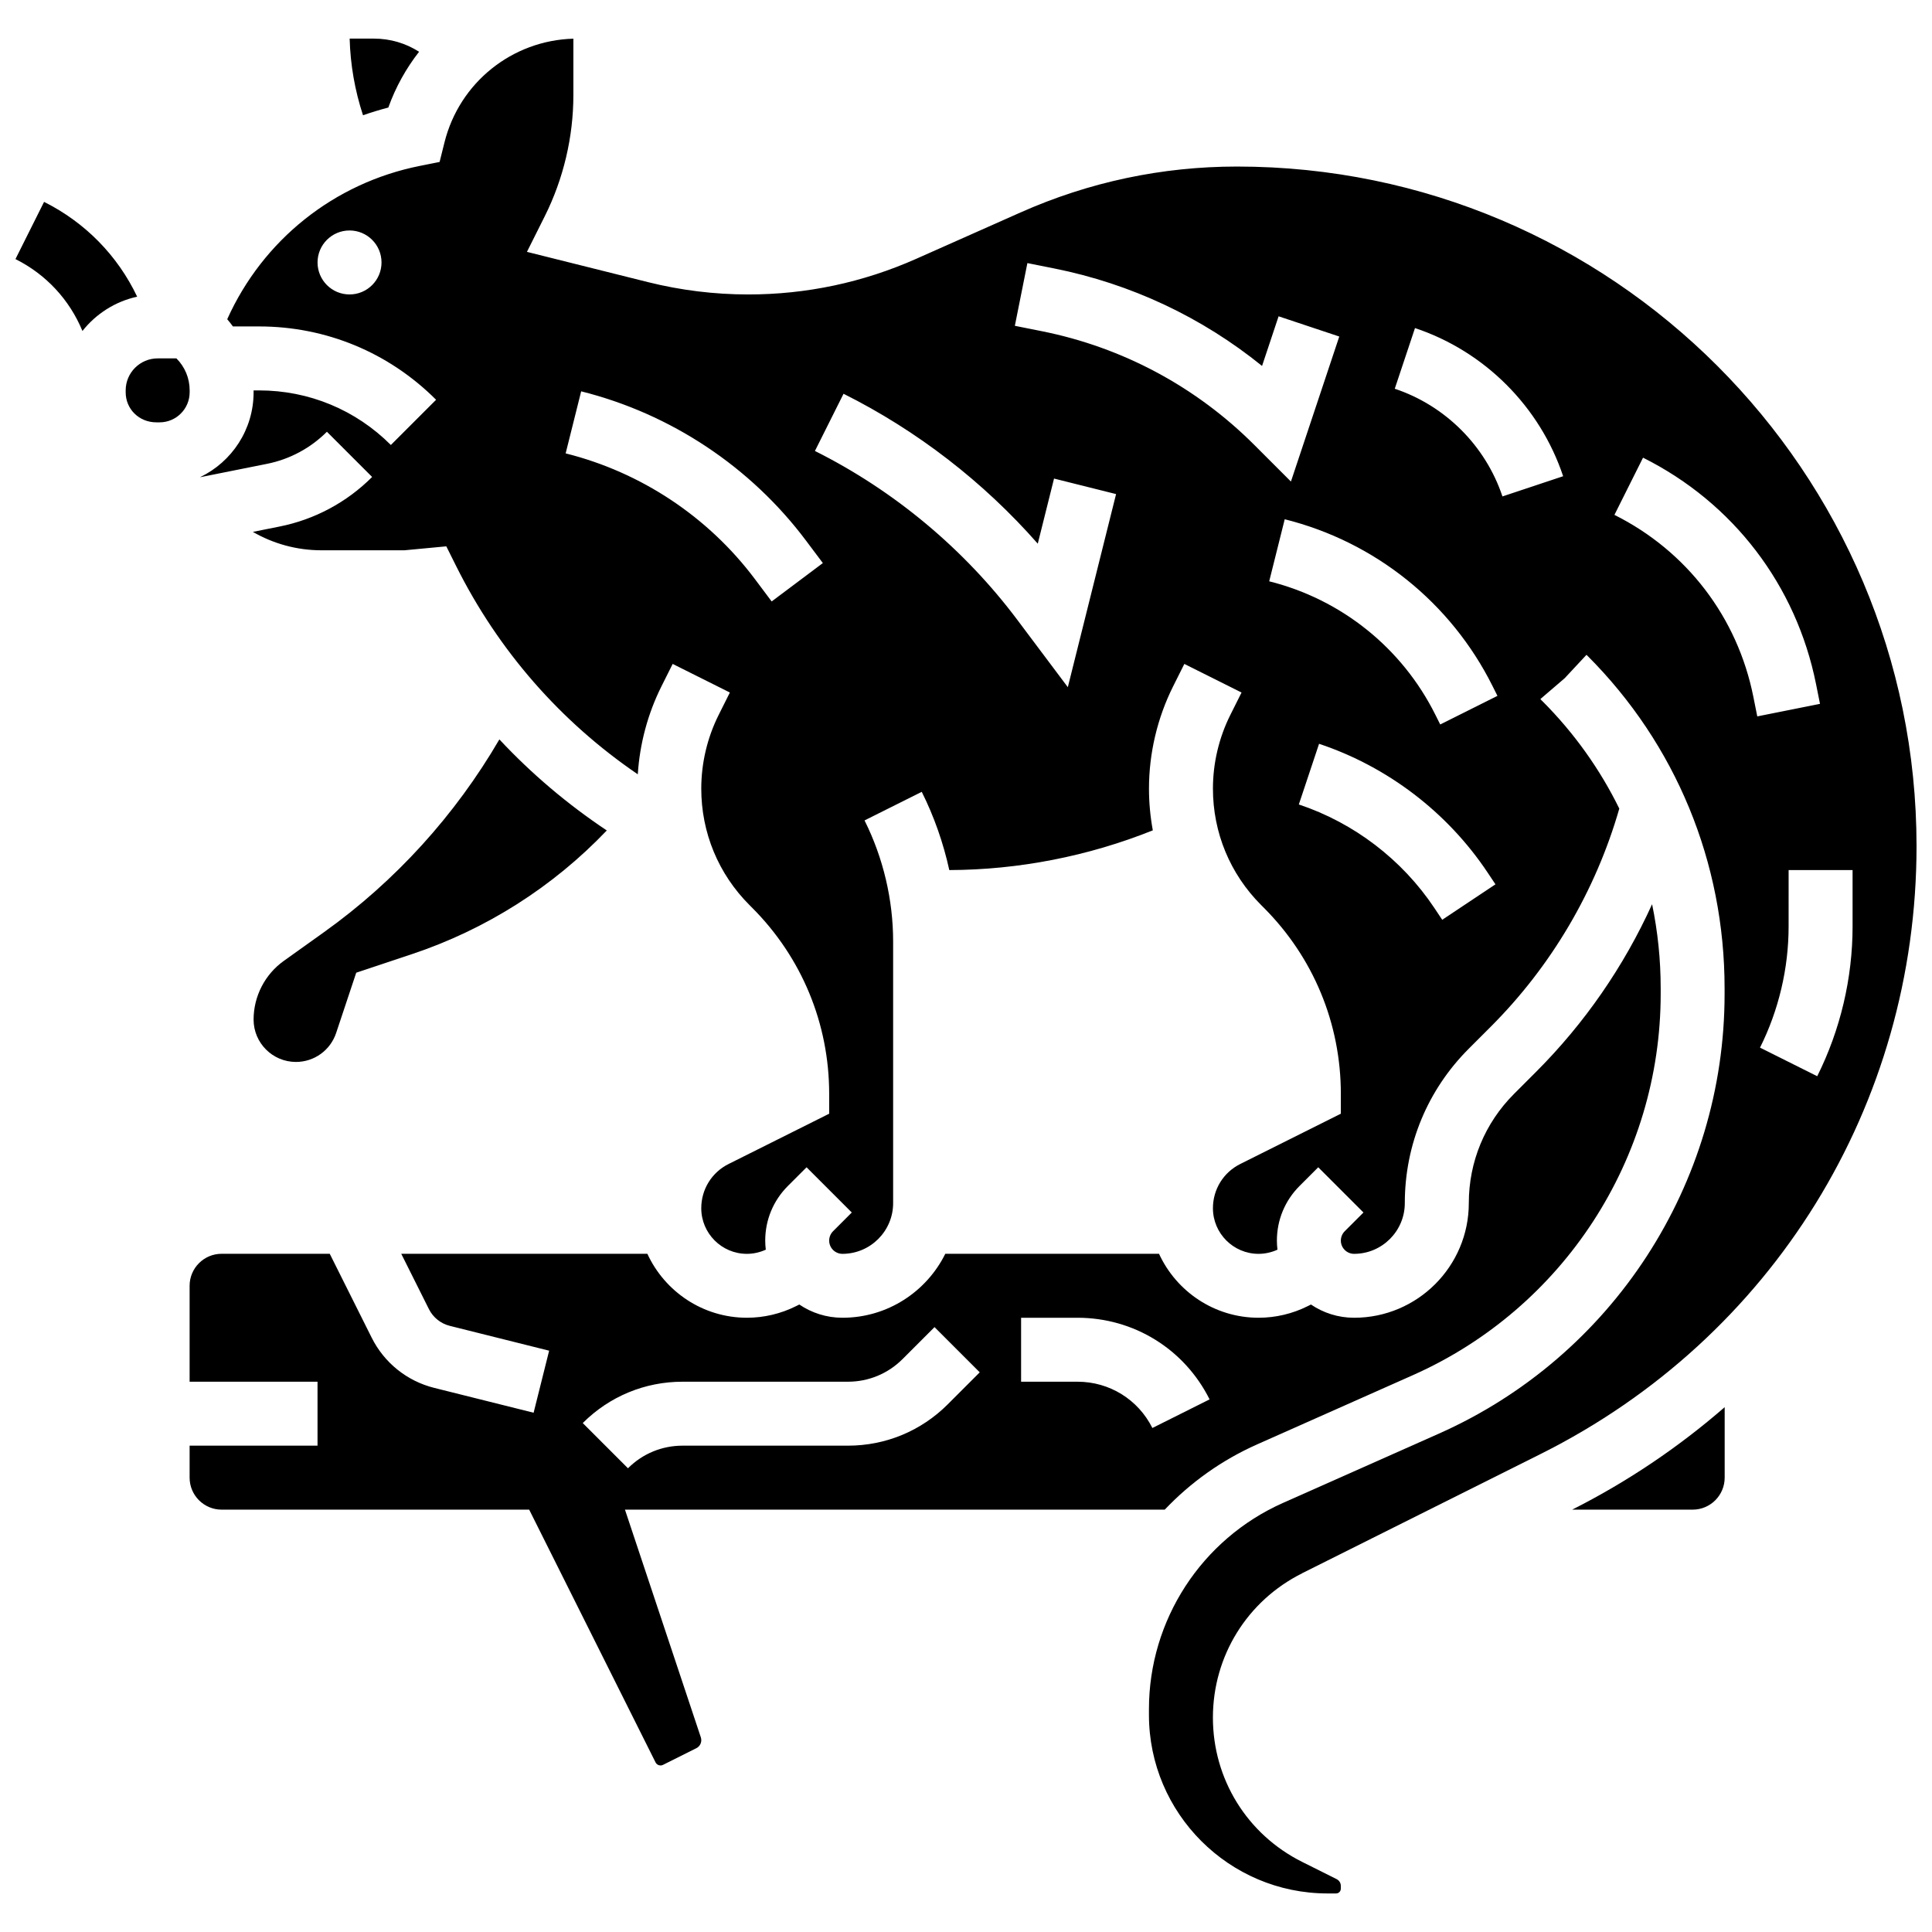
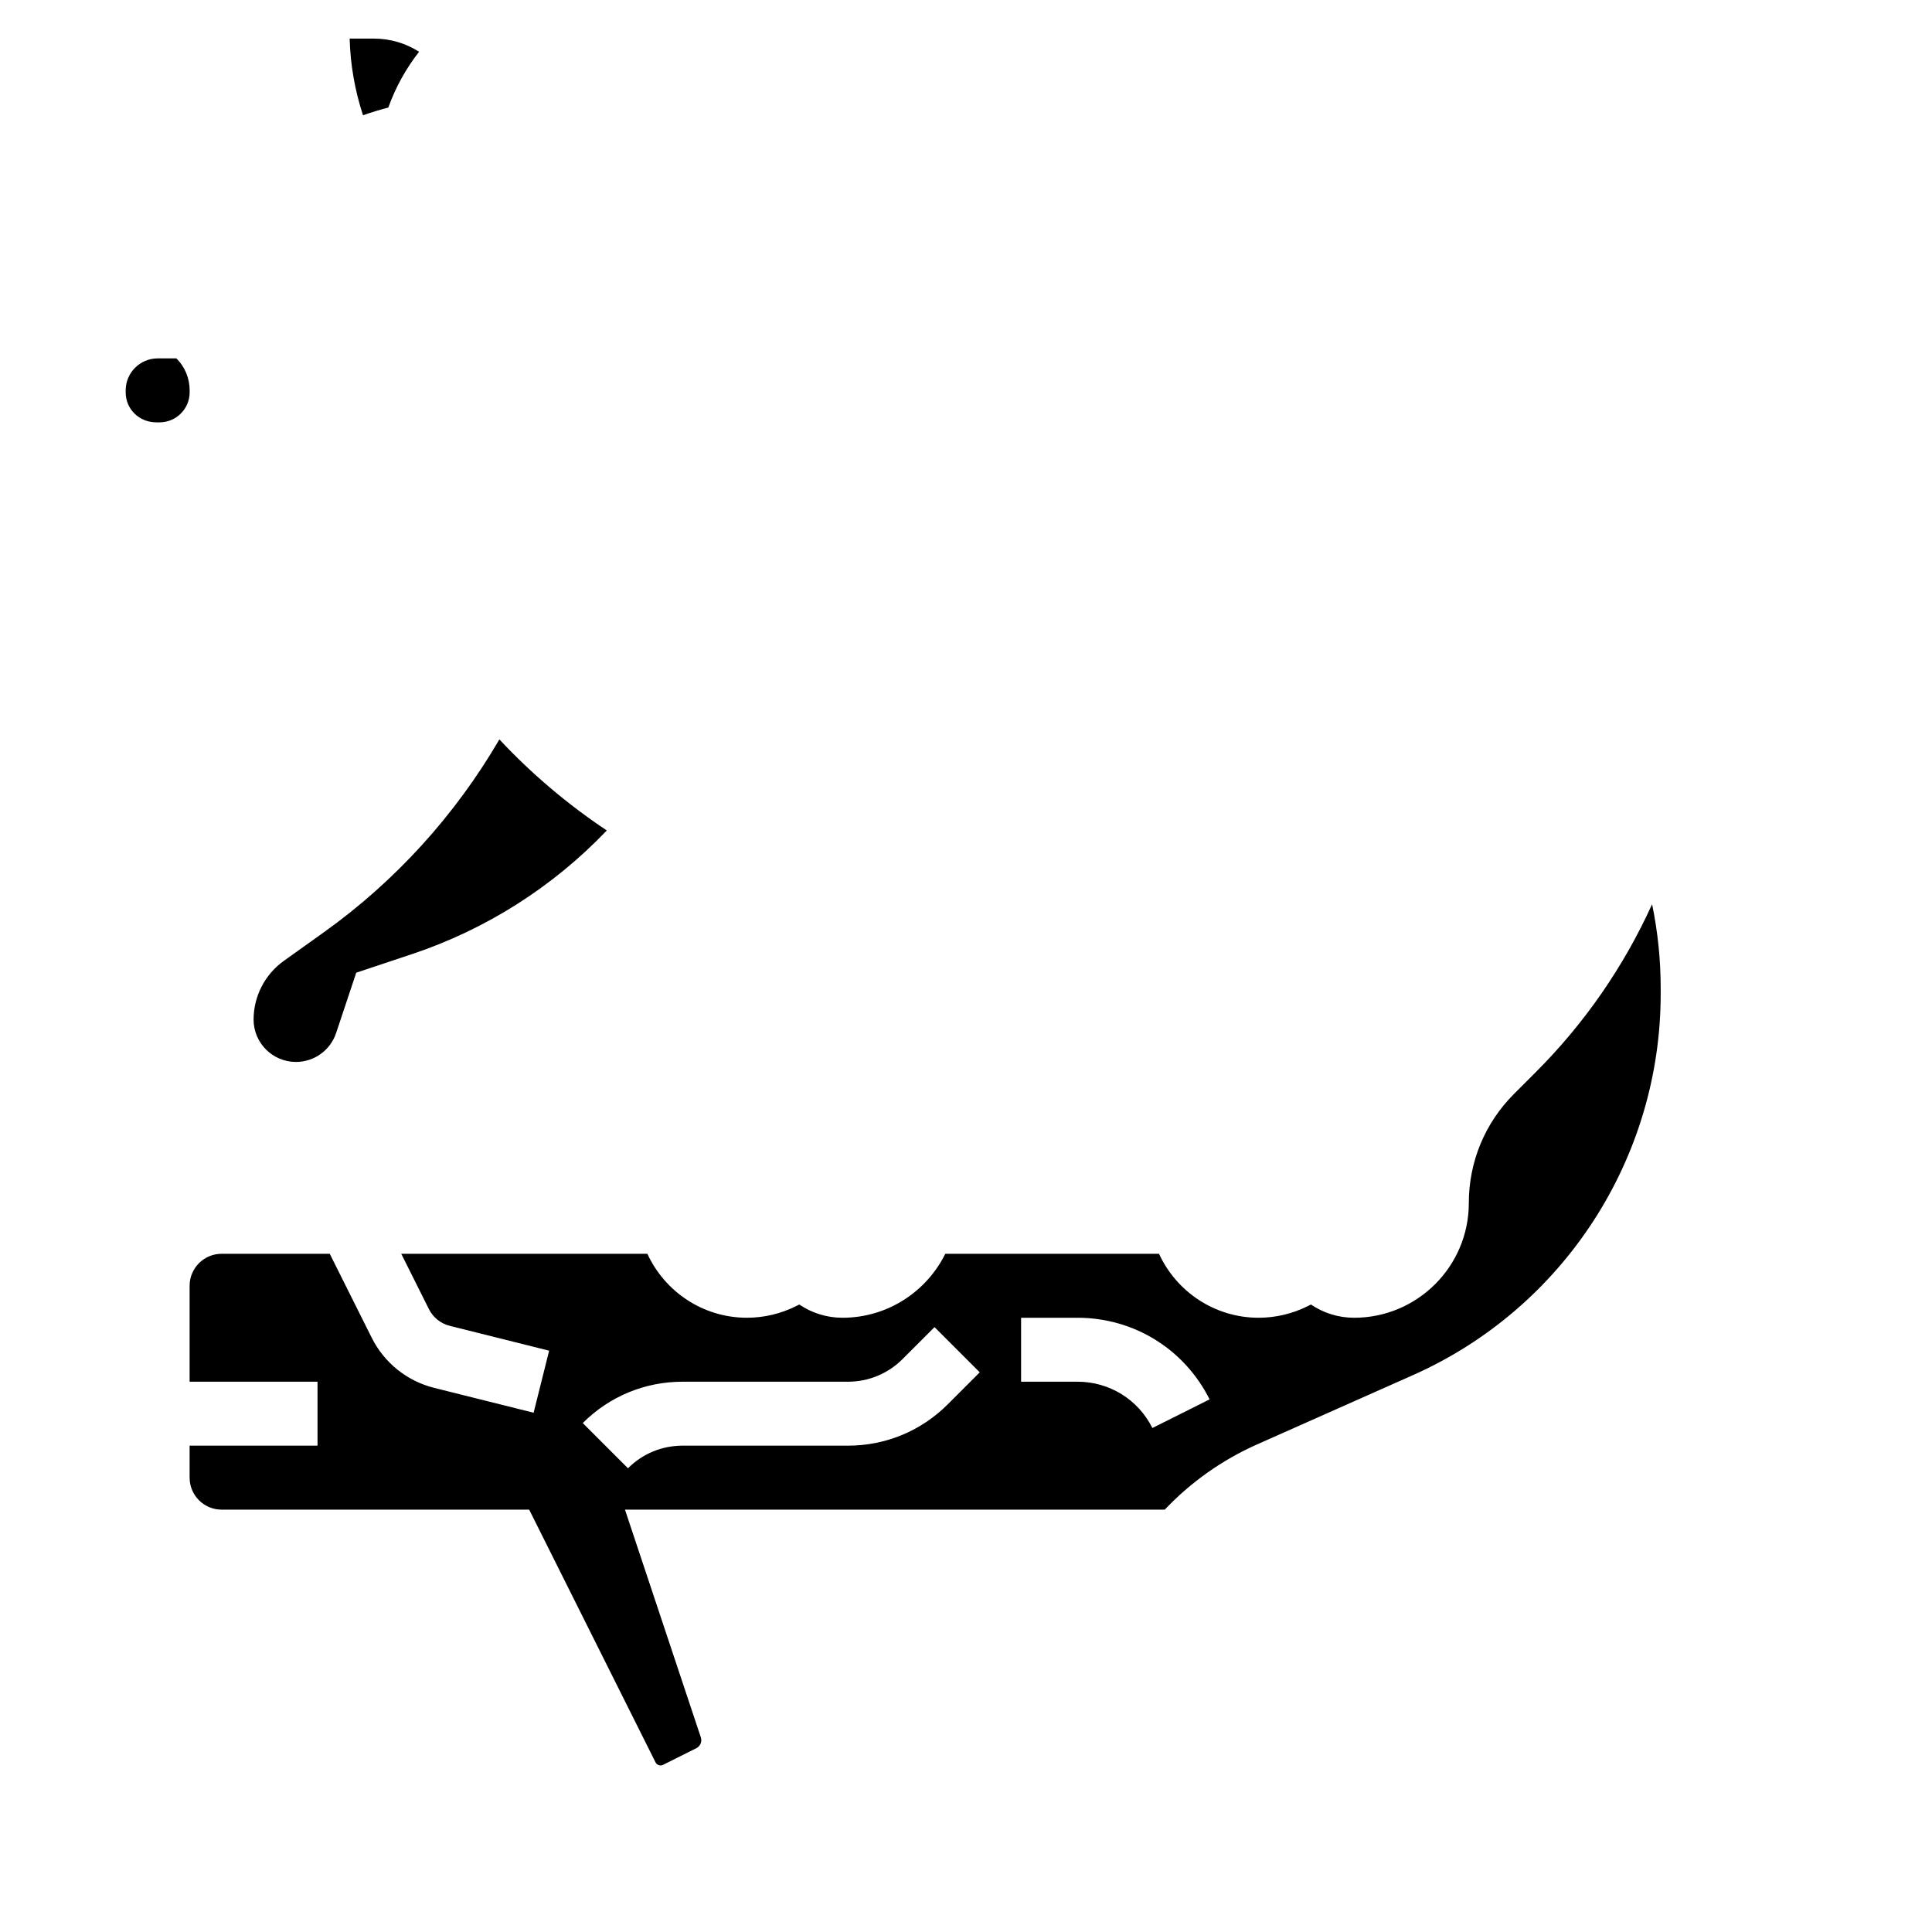
<svg xmlns="http://www.w3.org/2000/svg" width="800px" height="800px" version="1.1" viewBox="144 144 512 512">
  <defs>
    <clipPath id="b">
      <path d="m148.09 197h32.906v35h-32.906z" />
    </clipPath>
    <clipPath id="a">
-       <path d="m197 154h454.9v492h-454.9z" />
-     </clipPath>
+       </clipPath>
  </defs>
  <g clip-path="url(#b)">
-     <path d="m155.68 197.5-7.582 15.16c8.105 4.051 14.32 10.762 17.75 19.051 3.582-4.527 8.668-7.812 14.5-9.09-5.168-10.863-13.738-19.652-24.668-25.121z" />
-   </g>
+     </g>
  <path d="m194.26 247.45c0-3.199-1.246-6.207-3.508-8.473h-4.969c-4.672 0-8.477 3.801-8.477 8.477v0.508c0 4.469 3.57 7.965 8.133 7.965h0.852c4.394 0 7.969-3.574 7.969-7.969z" />
  <path d="m309.62 544.07h143.05c6.816-7.184 15.074-13.109 24.457-17.281l41.324-18.367c39.879-17.723 65.648-57.375 65.648-101.02v-1.516c0-7.574-0.777-15.023-2.277-22.258-7.481 16.48-17.887 31.566-30.766 44.441l-5.82 5.824c-7.731 7.731-11.984 18.004-11.984 28.934 0 16.758-13.633 30.391-30.391 30.391-4.238 0-8.176-1.293-11.441-3.508l-0.883 0.441c-4.012 2.008-8.504 3.066-12.988 3.066-11.699 0-21.797-6.957-26.395-16.949h-56.641c-4.969 10.031-15.312 16.949-27.246 16.949-4.238 0-8.176-1.293-11.441-3.508l-0.883 0.441c-4.016 2.008-8.504 3.066-12.988 3.066-11.699 0-21.797-6.957-26.395-16.949h-65.223l7.332 14.66c1.109 2.215 3.121 3.832 5.523 4.434l26.336 6.586-4.113 16.441-26.336-6.582c-7.211-1.801-13.25-6.648-16.574-13.297l-11.117-22.242h-28.66c-4.672 0-8.477 3.801-8.477 8.477v25.426h33.898v16.949h-33.898v8.477c0 4.672 3.801 8.477 8.477 8.477h81.512l33.5 67c0.348 0.691 1.246 0.996 1.941 0.648l8.852-4.426c0.812-0.406 1.316-1.223 1.316-2.133 0-0.258-0.043-0.508-0.121-0.754zm104.98-50.852h14.949c14.918 0 28.332 8.289 35.004 21.633l-15.16 7.582c-3.781-7.562-11.383-12.266-19.844-12.266h-14.949zm-89.711 16.949h43.828c5.465 0 10.602-2.129 14.465-5.992l8.477-8.477 11.984 11.984-8.477 8.477c-7.066 7.066-16.461 10.957-26.453 10.957h-43.828c-5.465 0-10.602 2.129-14.465 5.992l-11.984-11.984c7.062-7.062 16.457-10.957 26.453-10.957z" />
  <path d="m233.08 417.75 5.324-15.973 14.672-4.891c19.734-6.578 37.445-17.84 51.73-32.805-10.441-6.965-19.98-15.047-28.465-24.133-11.684 20.066-27.566 37.578-46.5 51.102l-10.629 7.594c-5.012 3.582-8.008 9.398-8.008 15.555 0 6.191 5.035 11.227 11.227 11.227 4.84 0 9.117-3.086 10.648-7.676z" />
  <g clip-path="url(#a)">
-     <path d="m489.09 560.92 63.262-31.633c61.406-30.703 99.551-92.422 99.551-161.07-0.004-99.297-80.789-180.08-180.09-180.08-19.898 0-39.211 4.098-57.395 12.18l-27.621 12.277c-14.102 6.262-29.074 9.441-44.504 9.441-8.949 0-17.891-1.102-26.574-3.269l-32.074-8.02 4.727-9.449c4.957-9.918 7.578-21.023 7.578-32.109v-14.938c-16.234 0.457-30.191 11.625-34.152 27.465l-1.301 5.203-5.258 1.051c-22.715 4.543-41.582 19.633-51.023 40.629 0.531 0.617 1.031 1.258 1.504 1.91h6.938c17.723 0 34.379 6.902 46.91 19.434l-11.984 11.984c-9.328-9.328-21.734-14.465-34.926-14.465h-1.453v0.508c0 9.875-5.777 18.43-14.129 22.457 0.004 0.008 0.012 0.02 0.016 0.031l17.645-3.531c6.043-1.207 11.539-4.152 15.898-8.508l11.984 11.984c-6.731 6.731-15.223 11.277-24.559 13.141l-7.051 1.41c5.383 3.117 11.609 4.879 18.184 4.879h21.98l11.105-1.047 2.594 5.199c11.184 22.422 27.672 41.262 48.152 55.215 0.512-8.082 2.652-16.074 6.269-23.312l2.973-5.941 15.16 7.578-2.973 5.941c-3.016 6.031-4.609 12.781-4.609 19.523 0 11.66 4.539 22.625 12.785 30.871l0.652 0.652c13.191 13.195 20.461 30.738 20.461 49.395v5.238l-26.66 13.328c-4.465 2.231-7.238 6.723-7.238 11.715 0 6.668 5.426 12.094 12.094 12.094 1.723 0 3.441-0.391 5.008-1.105-0.094-0.789-0.152-1.59-0.152-2.402 0-5.465 2.129-10.602 5.992-14.469l4.965-4.965 11.984 11.984-4.965 4.965c-0.652 0.652-1.027 1.559-1.027 2.481 0 1.934 1.574 3.508 3.508 3.508 7.41 0 13.441-6.027 13.441-13.441v-69.309c0-11.09-2.621-22.191-7.578-32.109l15.16-7.578c3.281 6.566 5.727 13.555 7.301 20.734 18.367-0.055 36.863-3.676 53.934-10.527-0.664-3.613-1.016-7.309-1.016-11.059 0-9.359 2.215-18.734 6.398-27.105l2.973-5.941 15.16 7.578-2.973 5.941c-3.016 6.031-4.609 12.781-4.609 19.523 0 11.66 4.539 22.625 12.785 30.871l0.652 0.652c13.191 13.195 20.461 30.738 20.461 49.395v5.238l-26.66 13.328c-4.465 2.231-7.238 6.723-7.238 11.715 0 6.668 5.426 12.094 12.094 12.094 1.723 0 3.441-0.391 5.008-1.105-0.094-0.789-0.152-1.59-0.152-2.402 0-5.465 2.129-10.602 5.992-14.469l4.965-4.965 11.984 11.984-4.965 4.965c-0.652 0.652-1.027 1.559-1.027 2.481 0 1.934 1.574 3.508 3.508 3.508 7.41 0 13.441-6.027 13.441-13.441 0-15.457 6.019-29.992 16.949-40.922l5.824-5.824c16.062-16.062 27.793-36 34.07-57.805-5.113-10.414-11.938-20.02-20.344-28.445l-0.238-0.219-0.324-0.375 6.434-5.516 5.777-6.199 0.227 0.219c23.453 23.453 36.371 54.758 36.371 88.148v1.516c0 50.336-29.719 96.07-75.715 116.51l-41.324 18.367c-21.57 9.59-35.512 31.039-35.512 54.641v1.516c0 26.09 21.23 47.324 47.324 47.332h2.258c0.434 0 0.727-0.199 0.895-0.371 0.168-0.168 0.371-0.465 0.371-0.902v-0.73c0-0.762-0.422-1.449-1.105-1.789l-9.156-4.578c-14.578-7.289-23.637-21.941-23.637-38.242 0.008-16.297 9.07-30.945 23.652-38.234zm-252.46-338.89c-4.68 0-8.477-3.793-8.477-8.477 0-4.68 3.793-8.477 8.477-8.477 4.68 0 8.477 3.793 8.477 8.477 0 4.684-3.797 8.477-8.477 8.477zm111.87 81.359-4.457-5.945c-12.355-16.473-30.164-28.297-50.141-33.293l4.113-16.445c23.742 5.938 44.906 19.988 59.59 39.566l4.457 5.945zm78.484 22.719-13.367-17.82c-14.09-18.793-32.645-34.273-53.652-44.777l7.582-15.16c19.492 9.746 37.082 23.348 51.473 39.727l4.312-17.254 16.441 4.113zm49.43-64.188c-15.445-15.445-34.934-25.875-56.352-30.156l-7.117-1.422 3.324-16.621 7.117 1.422c20.312 4.062 39.121 12.918 55.07 25.836l4.383-13.156 16.082 5.359-12.812 38.434zm49.789 125.83-2.082-3.125c-8.547-12.82-21.301-22.562-35.918-27.434l5.363-16.078c18.172 6.059 34.035 18.172 44.66 34.113l2.086 3.129zm-0.527-51.758-1.324-2.644c-8.824-17.648-24.859-30.512-44-35.297l4.113-16.445c23.945 5.988 44.012 22.082 55.051 44.16l1.324 2.644zm16.488-60.434c-4.469-13.402-15.137-24.07-28.539-28.539l5.363-16.078c18.438 6.144 33.113 20.82 39.262 39.262zm92.789 113.96c0 13.707-3.242 27.43-9.371 39.691l-15.16-7.578c4.957-9.918 7.578-21.023 7.578-32.113l0.004-14.949h16.949zm-63.113-109.07 7.582-15.16c23.898 11.949 40.613 33.832 45.852 60.031l1.043 5.207-16.621 3.324-1.043-5.207c-4.207-21.035-17.625-38.602-36.812-48.195z" />
-   </g>
+     </g>
  <path d="m246.91 172.5c1.941-5.422 4.719-10.391 8.148-14.781-3.516-2.254-7.637-3.488-11.949-3.488h-6.449c0.191 6.957 1.387 13.754 3.539 20.309 2.203-0.762 4.438-1.449 6.711-2.039z" />
-   <path d="m592.58 544.07c4.672 0 8.477-3.801 8.477-8.477v-18.68c-12.234 10.633-25.785 19.77-40.406 27.152z" />
</svg>